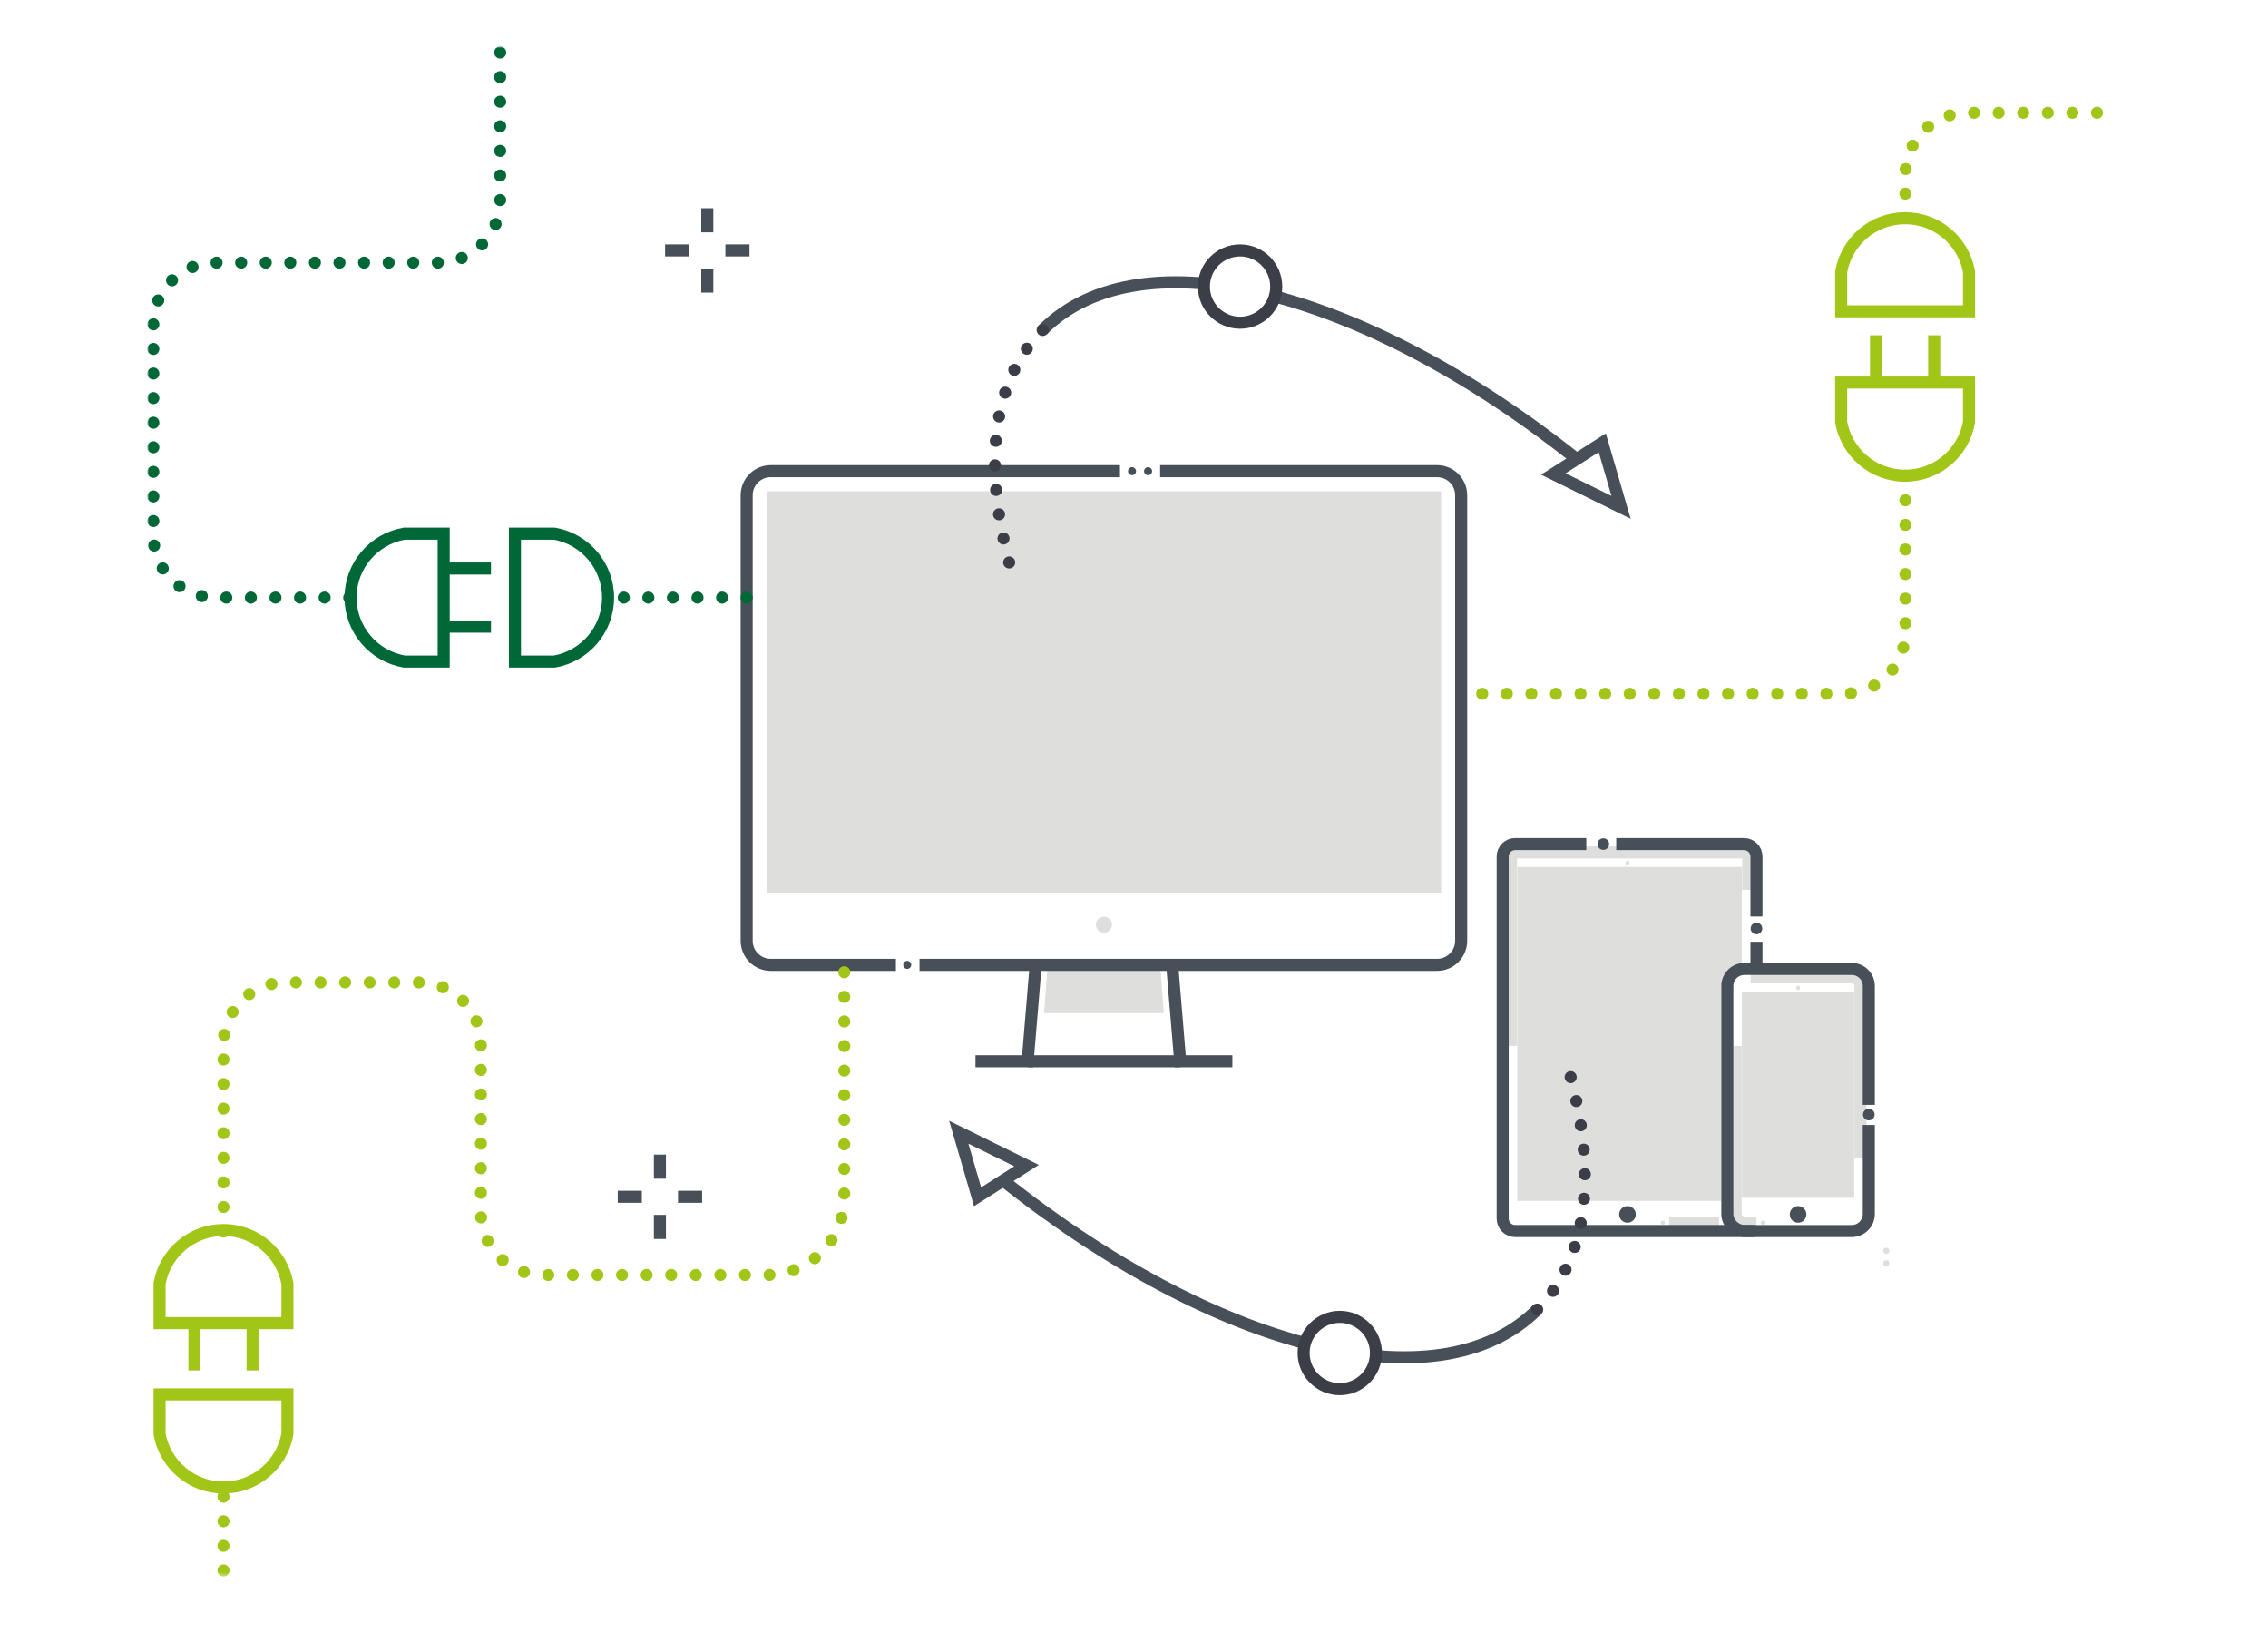
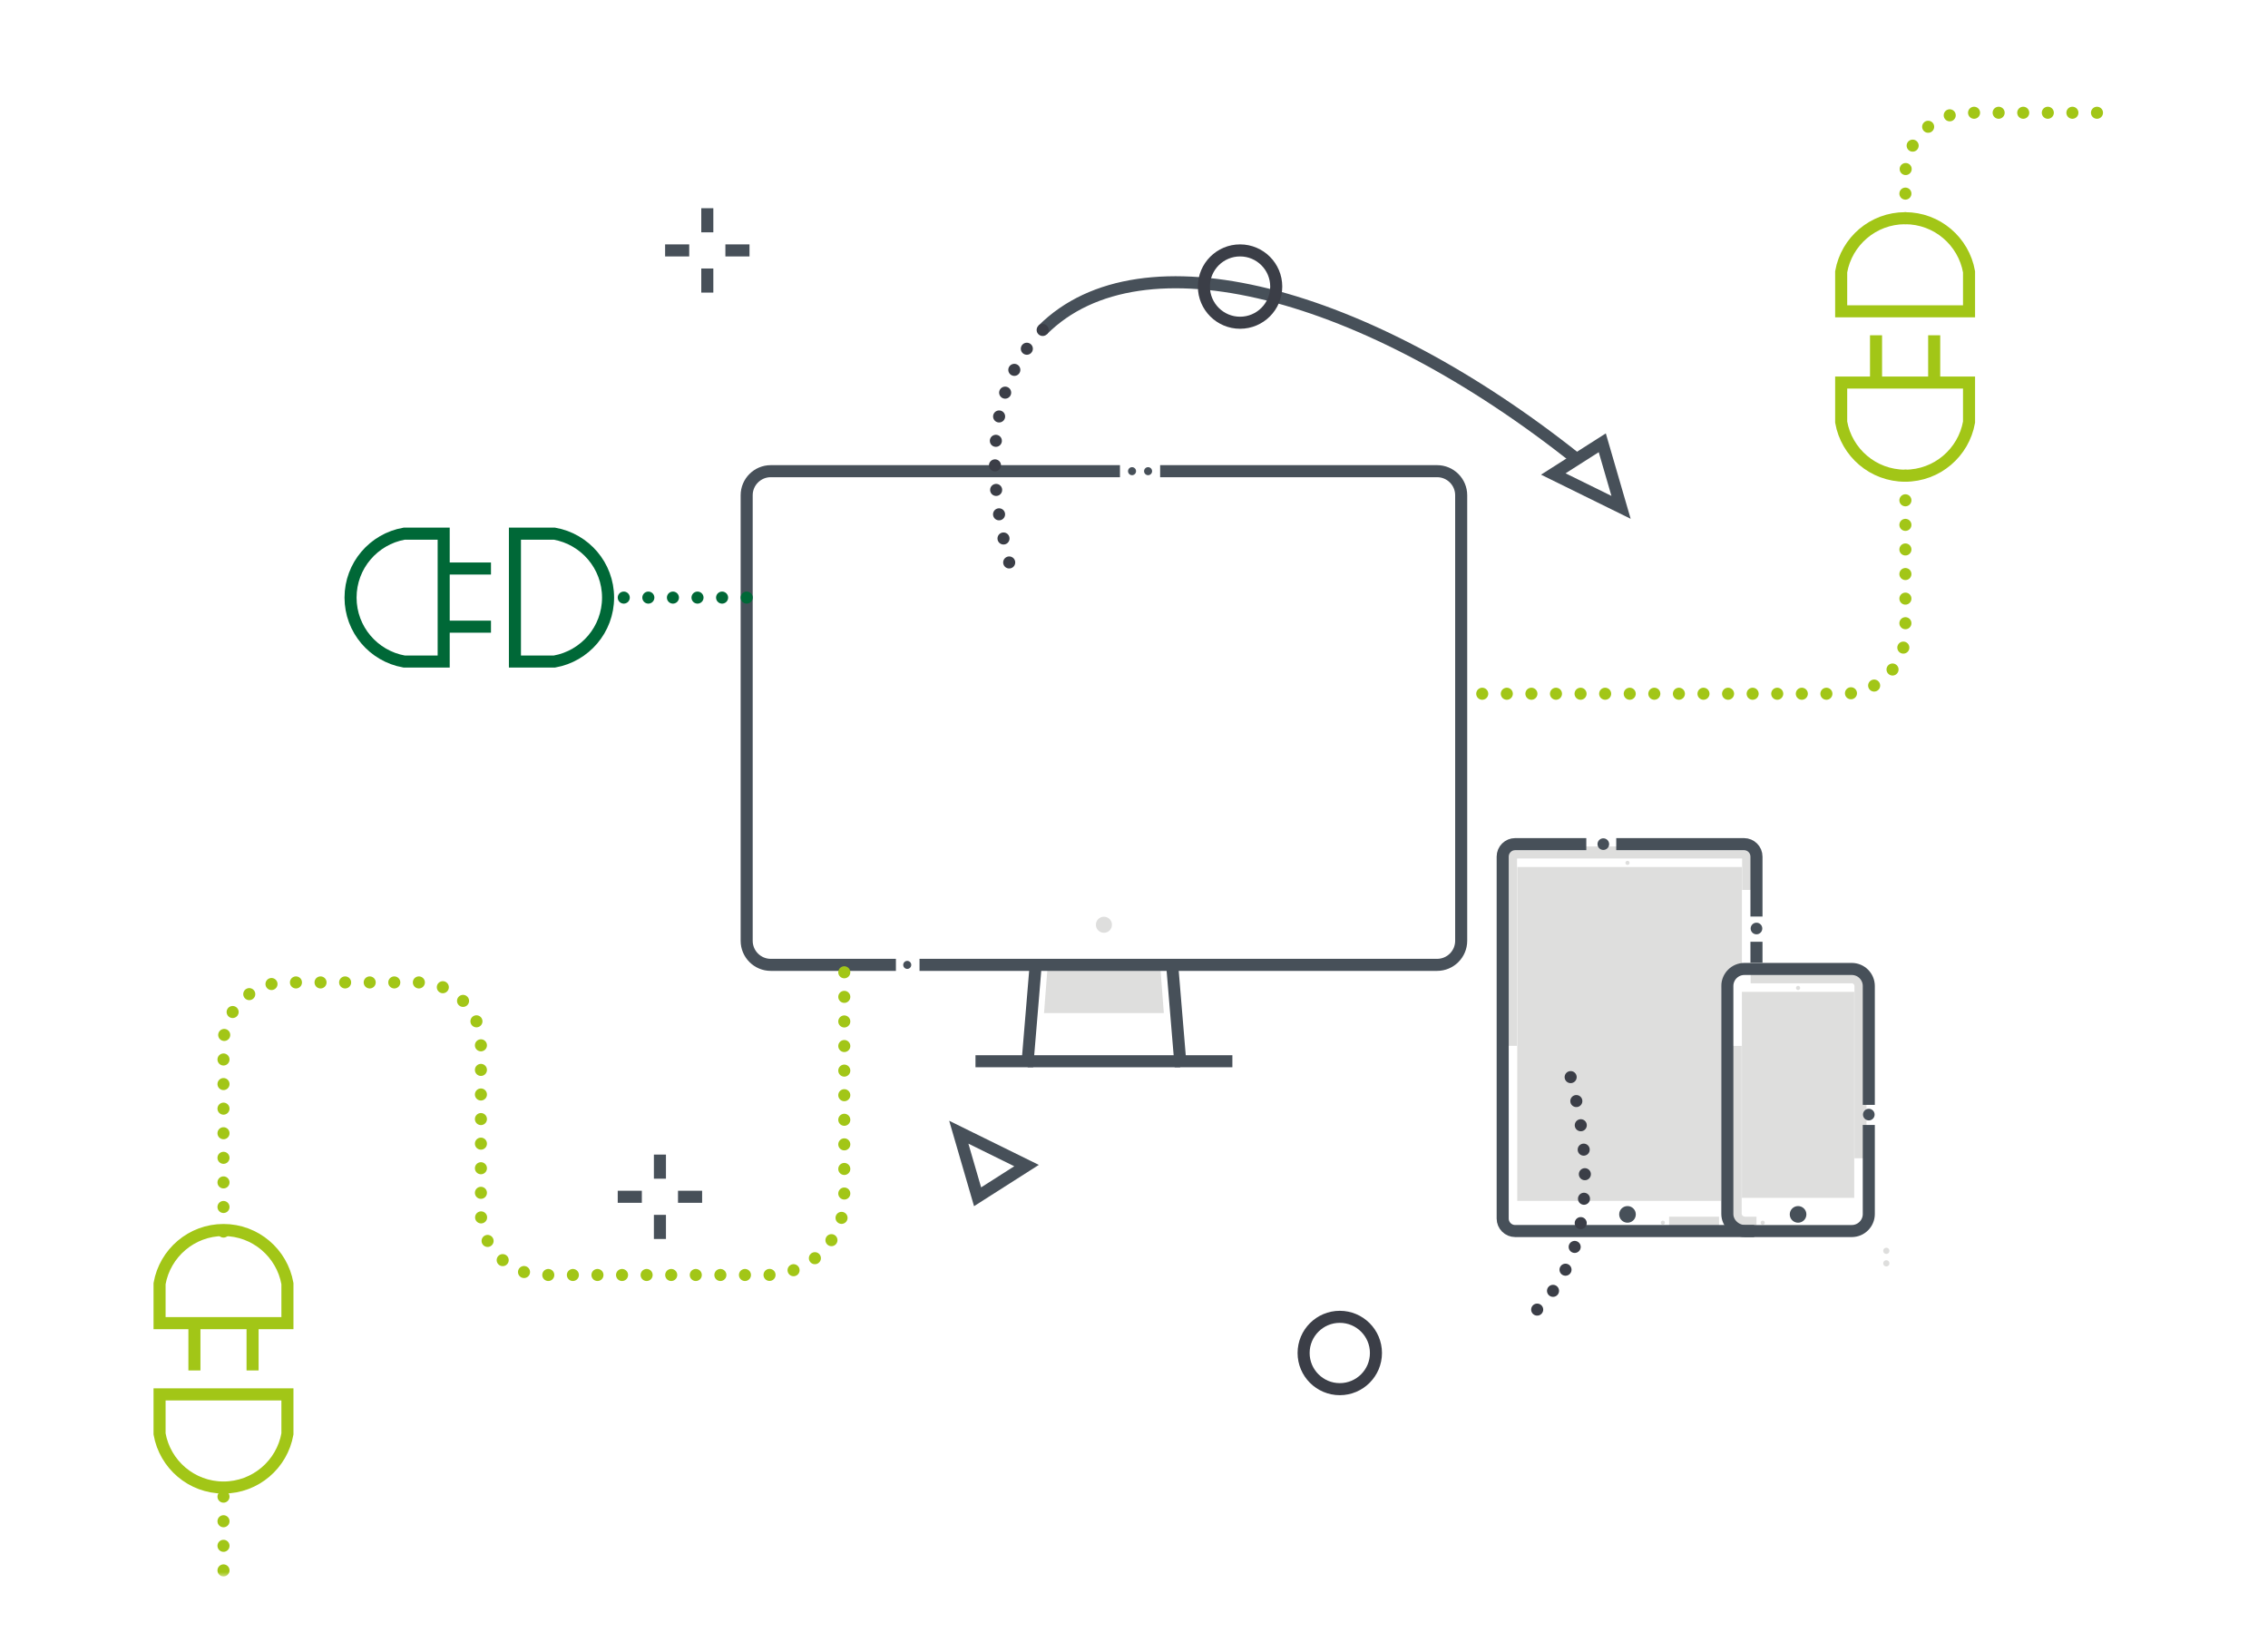
<svg xmlns="http://www.w3.org/2000/svg" xmlns:xlink="http://www.w3.org/1999/xlink" width="585" height="421" viewBox="0 0 585 421" version="1.1">
  <title>Group 2</title>
  <defs>
    <polygon id="path-1" points="0 394.63 509.592 394.63 509.592 0 0 0" />
  </defs>
  <g id="Desktop" stroke="none" stroke-width="1" fill="none" fill-rule="evenodd">
    <g id="MB-Website---Learn_Intergations" transform="translate(-719, -1464)">
      <g id="Group-2" transform="translate(719, 1464)">
        <rect id="Section-Background-Copy-3" fill="#FFFFFF" fill-rule="nonzero" x="0" y="0" width="585" height="421" />
        <g id="Group-75" transform="translate(38, 12)">
          <path d="M405.936,243.218 C405.936,240.033 408.29,237.406 411.302,237.075 L411.302,211.645 L353.353,211.645 L353.353,297.763 L405.936,297.763 L405.936,243.218 Z" id="Fill-1" fill="#DEDEDD" />
          <line x1="405.4" y1="303.393" x2="392.522" y2="303.393" id="Stroke-3" stroke="#DEDEDD" stroke-width="3.109" />
          <path d="M351.743,257.776 L351.743,208.959 C351.743,208.366 352.224,207.885 352.817,207.885 L411.839,207.885 C412.432,207.885 412.911,208.366 412.911,208.959 L412.911,217.547" id="Stroke-5" stroke="#DEDEDD" stroke-width="3.109" />
          <mask id="mask-2" fill="white">
            <use xlink:href="#path-1" />
          </mask>
          <g id="Clip-8" />
          <polygon id="Fill-7" fill="#DEDEDD" mask="url(#mask-2)" points="411.302 296.98 440.276 296.98 440.276 243.839 411.302 243.839" />
          <path d="M427.935,301.247 C427.935,302.433 426.974,303.392 425.789,303.392 C424.604,303.392 423.643,302.433 423.643,301.247 C423.643,300.06 424.604,299.101 425.789,299.101 C426.974,299.101 427.935,300.06 427.935,301.247" id="Fill-9" fill="#475059" mask="url(#mask-2)" />
          <path d="M409.692,257.789 L409.692,301.147 C409.692,302.346 410.83,303.397 412.126,303.397 L415.058,303.397" id="Stroke-10" stroke="#DEDEDD" stroke-width="3.109" mask="url(#mask-2)" />
          <path d="M441.885,286.764 L441.885,242.333 C441.885,241.092 440.876,240.083 439.635,240.083 L413.557,240.083" id="Stroke-11" stroke="#DEDEDD" stroke-width="3.109" mask="url(#mask-2)" />
          <path d="M426.325,242.836 C426.325,243.132 426.086,243.372 425.788,243.372 C425.493,243.372 425.252,243.132 425.252,242.836 C425.252,242.539 425.493,242.299 425.788,242.299 C426.086,242.299 426.325,242.539 426.325,242.836" id="Fill-12" fill="#DEDEDD" mask="url(#mask-2)" />
          <path d="M377.055,205.739 C377.055,206.568 376.383,207.239 375.554,207.239 C374.726,207.239 374.055,206.568 374.055,205.739 C374.055,204.911 374.726,204.239 375.554,204.239 C376.383,204.239 377.055,204.911 377.055,205.739" id="Fill-13" fill="#475059" mask="url(#mask-2)" />
          <path d="M445.532,275.503 C445.532,276.331 444.861,277.003 444.032,277.003 C443.204,277.003 442.532,276.331 442.532,275.503 C442.532,274.674 443.204,274.003 444.032,274.003 C444.861,274.003 445.532,274.674 445.532,275.503" id="Fill-14" fill="#475059" mask="url(#mask-2)" />
          <path d="M449.358,310.645 C449.358,311.089 448.998,311.451 448.552,311.451 C448.108,311.451 447.747,311.089 447.747,310.645 C447.747,310.2 448.108,309.839 448.552,309.839 C448.998,309.839 449.358,310.2 449.358,310.645" id="Fill-15" fill="#DEDEDD" mask="url(#mask-2)" />
          <path d="M449.358,313.868 C449.358,314.313 448.998,314.674 448.552,314.674 C448.108,314.674 447.747,314.313 447.747,313.868 C447.747,313.423 448.108,313.062 448.552,313.062 C448.998,313.062 449.358,313.423 449.358,313.868" id="Fill-16" fill="#DEDEDD" mask="url(#mask-2)" />
          <path d="M415.058,236.328 L415.058,230.92 M415.058,224.423 L415.058,208.959 C415.058,207.181 413.617,205.739 411.838,205.739 L378.888,205.739 M371.165,205.739 L352.817,205.739 C351.038,205.739 349.597,207.181 349.597,208.959 L349.597,302.32 C349.597,304.098 351.038,305.54 352.817,305.54 L414.471,305.54" id="Stroke-17" stroke="#475059" stroke-width="3.109" mask="url(#mask-2)" />
          <path d="M383.937,301.247 C383.937,302.433 382.976,303.392 381.791,303.392 C380.606,303.392 379.645,302.433 379.645,301.247 C379.645,300.06 380.606,299.101 381.791,299.101 C382.976,299.101 383.937,300.06 383.937,301.247" id="Fill-18" fill="#475059" mask="url(#mask-2)" />
          <path d="M391.449,303.393 C391.449,303.689 391.209,303.929 390.913,303.929 C390.615,303.929 390.375,303.689 390.375,303.393 C390.375,303.097 390.615,302.857 390.913,302.857 C391.209,302.857 391.449,303.097 391.449,303.393" id="Fill-19" fill="#DEDEDD" mask="url(#mask-2)" />
          <path d="M382.327,210.573 C382.327,210.869 382.087,211.109 381.791,211.109 C381.495,211.109 381.255,210.869 381.255,210.573 C381.255,210.276 381.495,210.036 381.791,210.036 C382.087,210.036 382.327,210.276 382.327,210.573" id="Fill-20" fill="#DEDEDD" mask="url(#mask-2)" />
          <path d="M417.203,303.397 C417.203,303.694 416.963,303.934 416.667,303.934 C416.37,303.934 416.13,303.694 416.13,303.397 C416.13,303.101 416.37,302.861 416.667,302.861 C416.963,302.861 417.203,303.101 417.203,303.397" id="Fill-21" fill="#DEDEDD" mask="url(#mask-2)" />
          <polygon id="Stroke-22" stroke="#475059" stroke-width="3.109" mask="url(#mask-2)" points="226.785 288.653 209.308 280.049 214.154 296.703" />
-           <path d="M358.496,325.805 C333.076,351.226 275.18,335.91 220.514,292.304" id="Stroke-23" stroke="#475059" stroke-width="3.109" mask="url(#mask-2)" />
          <line x1="358.496" y1="325.805" x2="358.496" y2="325.805" id="Stroke-24" stroke="#3B3E47" stroke-width="3.109" stroke-linecap="round" stroke-linejoin="round" mask="url(#mask-2)" />
          <path d="M362.58,320.965 C371.524,308.343 372.963,290.024 367.906,268.908" id="Stroke-25" stroke="#3B3E47" stroke-width="3.109" stroke-linecap="round" stroke-linejoin="round" stroke-dasharray="0,6.341" mask="url(#mask-2)" />
          <line x1="367.129" y1="265.834" x2="367.129" y2="265.834" id="Stroke-26" stroke="#3B3E47" stroke-width="3.109" stroke-linecap="round" stroke-linejoin="round" mask="url(#mask-2)" />
          <path d="M298.25,336.997 C298.25,331.846 302.427,327.668 307.579,327.668 C312.73,327.668 316.907,331.846 316.907,336.997 C316.907,342.149 312.73,346.325 307.579,346.325 C302.427,346.325 298.25,342.149 298.25,336.997" id="Fill-27" fill="#FFFFFF" mask="url(#mask-2)" />
          <path d="M298.25,336.997 C298.25,331.846 302.427,327.668 307.579,327.668 C312.73,327.668 316.907,331.846 316.907,336.997 C316.907,342.149 312.73,346.325 307.579,346.325 C302.427,346.325 298.25,342.149 298.25,336.997 Z" id="Stroke-28" stroke="#3B3E47" stroke-width="3.109" mask="url(#mask-2)" />
          <polygon id="Fill-29" fill="#DEDEDD" mask="url(#mask-2)" points="262.198 249.314 261.24 236.89 232.25 236.89 231.291 249.314" />
          <path d="M193.088,236.881 L160.808,236.881 C157.377,236.881 154.595,234.1 154.595,230.669 L154.595,115.75 C154.595,112.319 157.377,109.538 160.808,109.538 L250.88,109.538" id="Stroke-30" stroke="#475059" stroke-width="3.109" mask="url(#mask-2)" />
          <path d="M261.24,109.538 L332.681,109.538 C336.112,109.538 338.893,112.32 338.893,115.751 L338.893,230.669 C338.893,234.101 336.112,236.881 332.681,236.881 L199.177,236.881" id="Stroke-31" stroke="#475059" stroke-width="3.109" mask="url(#mask-2)" />
-           <polygon id="Fill-32" fill="#DEDEDD" mask="url(#mask-2)" points="159.773 218.252 333.716 218.252 333.716 114.723 159.773 114.723" />
          <polyline id="Stroke-33" stroke="#475059" stroke-width="3.109" mask="url(#mask-2)" points="264.346 236.89 266.416 261.743 279.876 261.743" />
          <polyline id="Stroke-34" stroke="#475059" stroke-width="3.109" mask="url(#mask-2)" points="229.143 236.89 227.072 261.743 213.612 261.743" />
          <line x1="227.072" y1="261.743" x2="266.417" y2="261.743" id="Stroke-35" stroke="#475059" stroke-width="3.109" mask="url(#mask-2)" />
          <path d="M248.815,226.536 C248.815,227.68 247.888,228.607 246.745,228.607 C245.601,228.607 244.673,227.68 244.673,226.536 C244.673,225.392 245.601,224.466 246.745,224.466 C247.888,224.466 248.815,225.392 248.815,226.536" id="Fill-36" fill="#DEDEDD" mask="url(#mask-2)" />
          <path d="M197.046,236.89 C197.046,237.461 196.582,237.925 196.011,237.925 C195.439,237.925 194.975,237.461 194.975,236.89 C194.975,236.318 195.439,235.854 196.011,235.854 C196.582,235.854 197.046,236.318 197.046,236.89" id="Fill-37" fill="#475059" mask="url(#mask-2)" />
          <path d="M255.028,109.538 C255.028,110.109 254.564,110.573 253.992,110.573 C253.421,110.573 252.957,110.109 252.957,109.538 C252.957,108.966 253.421,108.502 253.992,108.502 C254.564,108.502 255.028,108.966 255.028,109.538" id="Fill-38" fill="#475059" mask="url(#mask-2)" />
          <path d="M259.168,109.538 C259.168,110.109 258.705,110.573 258.133,110.573 C257.562,110.573 257.098,110.109 257.098,109.538 C257.098,108.966 257.562,108.502 258.133,108.502 C258.705,108.502 259.168,108.966 259.168,109.538" id="Fill-39" fill="#475059" mask="url(#mask-2)" />
          <path d="M453.473,110.706 L453.473,150.948 C453.473,159.786 446.309,166.948 437.473,166.948 L338.893,166.948" id="Stroke-40" stroke="#A2C617" stroke-width="3.109" stroke-linecap="round" stroke-linejoin="round" stroke-dasharray="0,6.341" mask="url(#mask-2)" />
          <path d="M453.473,44.282 L453.473,33.083 C453.473,24.246 460.636,17.083 469.473,17.083 L508.037,17.083" id="Stroke-41" stroke="#A2C617" stroke-width="3.109" stroke-linecap="round" stroke-linejoin="round" stroke-dasharray="0,6.341" mask="url(#mask-2)" />
          <path d="M469.887,96.882 C468.495,104.736 461.651,110.705 453.397,110.705 C445.144,110.705 438.299,104.736 436.907,96.882 L436.907,86.682 L469.887,86.682 L469.887,96.882 Z" id="Stroke-42" stroke="#A2C617" stroke-width="3.109" mask="url(#mask-2)" />
          <path d="M436.907,58.106 C438.3,50.252 445.144,44.282 453.397,44.282 C461.651,44.282 468.496,50.252 469.887,58.106 L469.887,68.306 L436.907,68.306 L436.907,58.106 Z" id="Stroke-43" stroke="#A2C617" stroke-width="3.109" mask="url(#mask-2)" />
          <line x1="445.897" y1="74.482" x2="445.897" y2="86.682" id="Stroke-44" stroke="#A2C617" stroke-width="3.109" mask="url(#mask-2)" />
          <line x1="460.897" y1="74.482" x2="460.897" y2="86.682" id="Stroke-45" stroke="#A2C617" stroke-width="3.109" mask="url(#mask-2)" />
          <path d="M19.648,305.675 L19.648,257.41 C19.648,248.574 26.812,241.41 35.648,241.41 L70.048,241.41 C78.885,241.41 86.048,248.574 86.048,257.41 L86.048,300.875 C86.048,309.711 93.211,316.875 102.048,316.875 L159.773,316.875 C170.818,316.875 179.773,307.921 179.773,296.875 L179.773,236.89" id="Stroke-46" stroke="#A2C617" stroke-width="3.109" stroke-linecap="round" stroke-linejoin="round" stroke-dasharray="0,6.341" mask="url(#mask-2)" />
          <line x1="19.648" y1="393.076" x2="19.648" y2="371.699" id="Stroke-47" stroke="#A2C617" stroke-width="3.109" stroke-linecap="round" stroke-linejoin="round" stroke-dasharray="0,6.341" mask="url(#mask-2)" />
-           <path d="M91.019,1.555 L91.019,39.746 C91.019,48.583 83.856,55.746 75.019,55.746 L17.555,55.746 C8.718,55.746 1.555,62.91 1.555,71.746 L1.555,126.147 C1.555,134.984 8.718,142.147 17.555,142.147 L52.82,142.147" id="Stroke-48" stroke="#006837" stroke-width="3.109" stroke-linecap="round" stroke-linejoin="round" stroke-dasharray="0,6.341" mask="url(#mask-2)" />
          <line x1="154.595" y1="142.147" x2="118.843" y2="142.147" id="Stroke-49" stroke="#006837" stroke-width="3.109" stroke-linecap="round" stroke-linejoin="round" stroke-dasharray="0,6.341" mask="url(#mask-2)" />
          <polygon id="Stroke-50" stroke="#475059" stroke-width="3.109" mask="url(#mask-2)" points="362.654 110.264 380.131 118.868 375.285 102.214" />
          <path d="M230.941,73.112 C256.362,47.691 314.257,63.007 368.924,106.613" id="Stroke-51" stroke="#475059" stroke-width="3.109" mask="url(#mask-2)" />
          <line x1="230.941" y1="73.112" x2="230.941" y2="73.112" id="Stroke-52" stroke="#3B3E47" stroke-width="3.109" stroke-linecap="round" stroke-linejoin="round" mask="url(#mask-2)" />
          <path d="M226.858,77.953 C217.914,90.574 216.475,108.893 221.532,130.009" id="Stroke-53" stroke="#3B3E47" stroke-width="3.109" stroke-linecap="round" stroke-linejoin="round" stroke-dasharray="0,6.341" mask="url(#mask-2)" />
          <line x1="222.308" y1="133.083" x2="222.308" y2="133.083" id="Stroke-54" stroke="#3B3E47" stroke-width="3.109" stroke-linecap="round" stroke-linejoin="round" mask="url(#mask-2)" />
-           <path d="M291.187,61.92 C291.187,67.072 287.011,71.248 281.859,71.248 C276.708,71.248 272.531,67.072 272.531,61.92 C272.531,56.768 276.708,52.592 281.859,52.592 C287.011,52.592 291.187,56.768 291.187,61.92" id="Fill-55" fill="#FFFFFF" mask="url(#mask-2)" />
          <path d="M291.187,61.92 C291.187,67.072 287.011,71.248 281.859,71.248 C276.708,71.248 272.531,67.072 272.531,61.92 C272.531,56.768 276.708,52.592 281.859,52.592 C287.011,52.592 291.187,56.768 291.187,61.92 Z" id="Stroke-56" stroke="#3B3E47" stroke-width="3.109" mask="url(#mask-2)" />
          <line x1="144.44" y1="41.708" x2="144.44" y2="47.928" id="Stroke-57" stroke="#475059" stroke-width="3.109" mask="url(#mask-2)" />
          <line x1="144.44" y1="57.256" x2="144.44" y2="63.475" id="Stroke-58" stroke="#475059" stroke-width="3.109" mask="url(#mask-2)" />
          <line x1="155.323" y1="52.592" x2="149.104" y2="52.592" id="Stroke-59" stroke="#475059" stroke-width="3.109" mask="url(#mask-2)" />
          <line x1="139.775" y1="52.592" x2="133.556" y2="52.592" id="Stroke-60" stroke="#475059" stroke-width="3.109" mask="url(#mask-2)" />
          <line x1="132.219" y1="285.82" x2="132.219" y2="292.039" id="Stroke-61" stroke="#475059" stroke-width="3.109" mask="url(#mask-2)" />
          <line x1="132.219" y1="301.367" x2="132.219" y2="307.586" id="Stroke-62" stroke="#475059" stroke-width="3.109" mask="url(#mask-2)" />
          <line x1="143.102" y1="296.703" x2="136.883" y2="296.703" id="Stroke-63" stroke="#475059" stroke-width="3.109" mask="url(#mask-2)" />
          <line x1="127.555" y1="296.703" x2="121.336" y2="296.703" id="Stroke-64" stroke="#475059" stroke-width="3.109" mask="url(#mask-2)" />
          <path d="M444.032,272.999 L444.032,242.333 C444.032,239.904 442.064,237.937 439.636,237.937 L411.942,237.937 C409.514,237.937 407.546,239.904 407.546,242.333 L407.546,301.146 C407.546,303.574 409.698,305.543 412.126,305.543 L439.636,305.543 C442.064,305.543 444.032,303.574 444.032,301.146 L444.032,278.179" id="Stroke-65" stroke="#475059" stroke-width="3.109" mask="url(#mask-2)" />
          <path d="M416.558,227.503 C416.558,228.331 415.886,229.003 415.058,229.003 C414.229,229.003 413.558,228.331 413.558,227.503 C413.558,226.674 414.229,226.003 415.058,226.003 C415.886,226.003 416.558,226.674 416.558,227.503" id="Fill-66" fill="#475059" mask="url(#mask-2)" />
          <path d="M36.138,319.099 C34.746,311.245 27.902,305.275 19.648,305.275 C11.395,305.275 4.55,311.245 3.158,319.099 L3.158,329.299 L36.138,329.299 L36.138,319.099 Z" id="Stroke-67" stroke="#A2C617" stroke-width="3.109" mask="url(#mask-2)" />
          <path d="M3.158,357.875 C4.551,365.729 11.395,371.698 19.648,371.698 C27.901,371.698 34.746,365.729 36.138,357.875 L36.138,347.675 L3.158,347.675 L3.158,357.875 Z" id="Stroke-68" stroke="#A2C617" stroke-width="3.109" mask="url(#mask-2)" />
          <line x1="12.148" y1="341.499" x2="12.148" y2="329.299" id="Stroke-69" stroke="#A2C617" stroke-width="3.109" mask="url(#mask-2)" />
          <line x1="27.148" y1="341.499" x2="27.148" y2="329.299" id="Stroke-70" stroke="#A2C617" stroke-width="3.109" mask="url(#mask-2)" />
          <path d="M66.243,125.657 C58.389,127.05 52.419,133.893 52.419,142.147 C52.419,150.401 58.389,157.246 66.243,158.637 L76.442,158.637 L76.442,125.657 L66.243,125.657 Z" id="Stroke-71" stroke="#006837" stroke-width="3.109" mask="url(#mask-2)" />
          <path d="M105.019,158.637 C112.873,157.244 118.843,150.401 118.843,142.147 C118.843,133.893 112.873,127.048 105.019,125.657 L94.82,125.657 L94.82,158.637 L105.019,158.637 Z" id="Stroke-72" stroke="#006837" stroke-width="3.109" mask="url(#mask-2)" />
          <line x1="88.643" y1="149.647" x2="76.443" y2="149.647" id="Stroke-73" stroke="#006837" stroke-width="3.109" mask="url(#mask-2)" />
          <line x1="88.643" y1="134.647" x2="76.443" y2="134.647" id="Stroke-74" stroke="#006837" stroke-width="3.109" mask="url(#mask-2)" />
        </g>
      </g>
    </g>
  </g>
</svg>